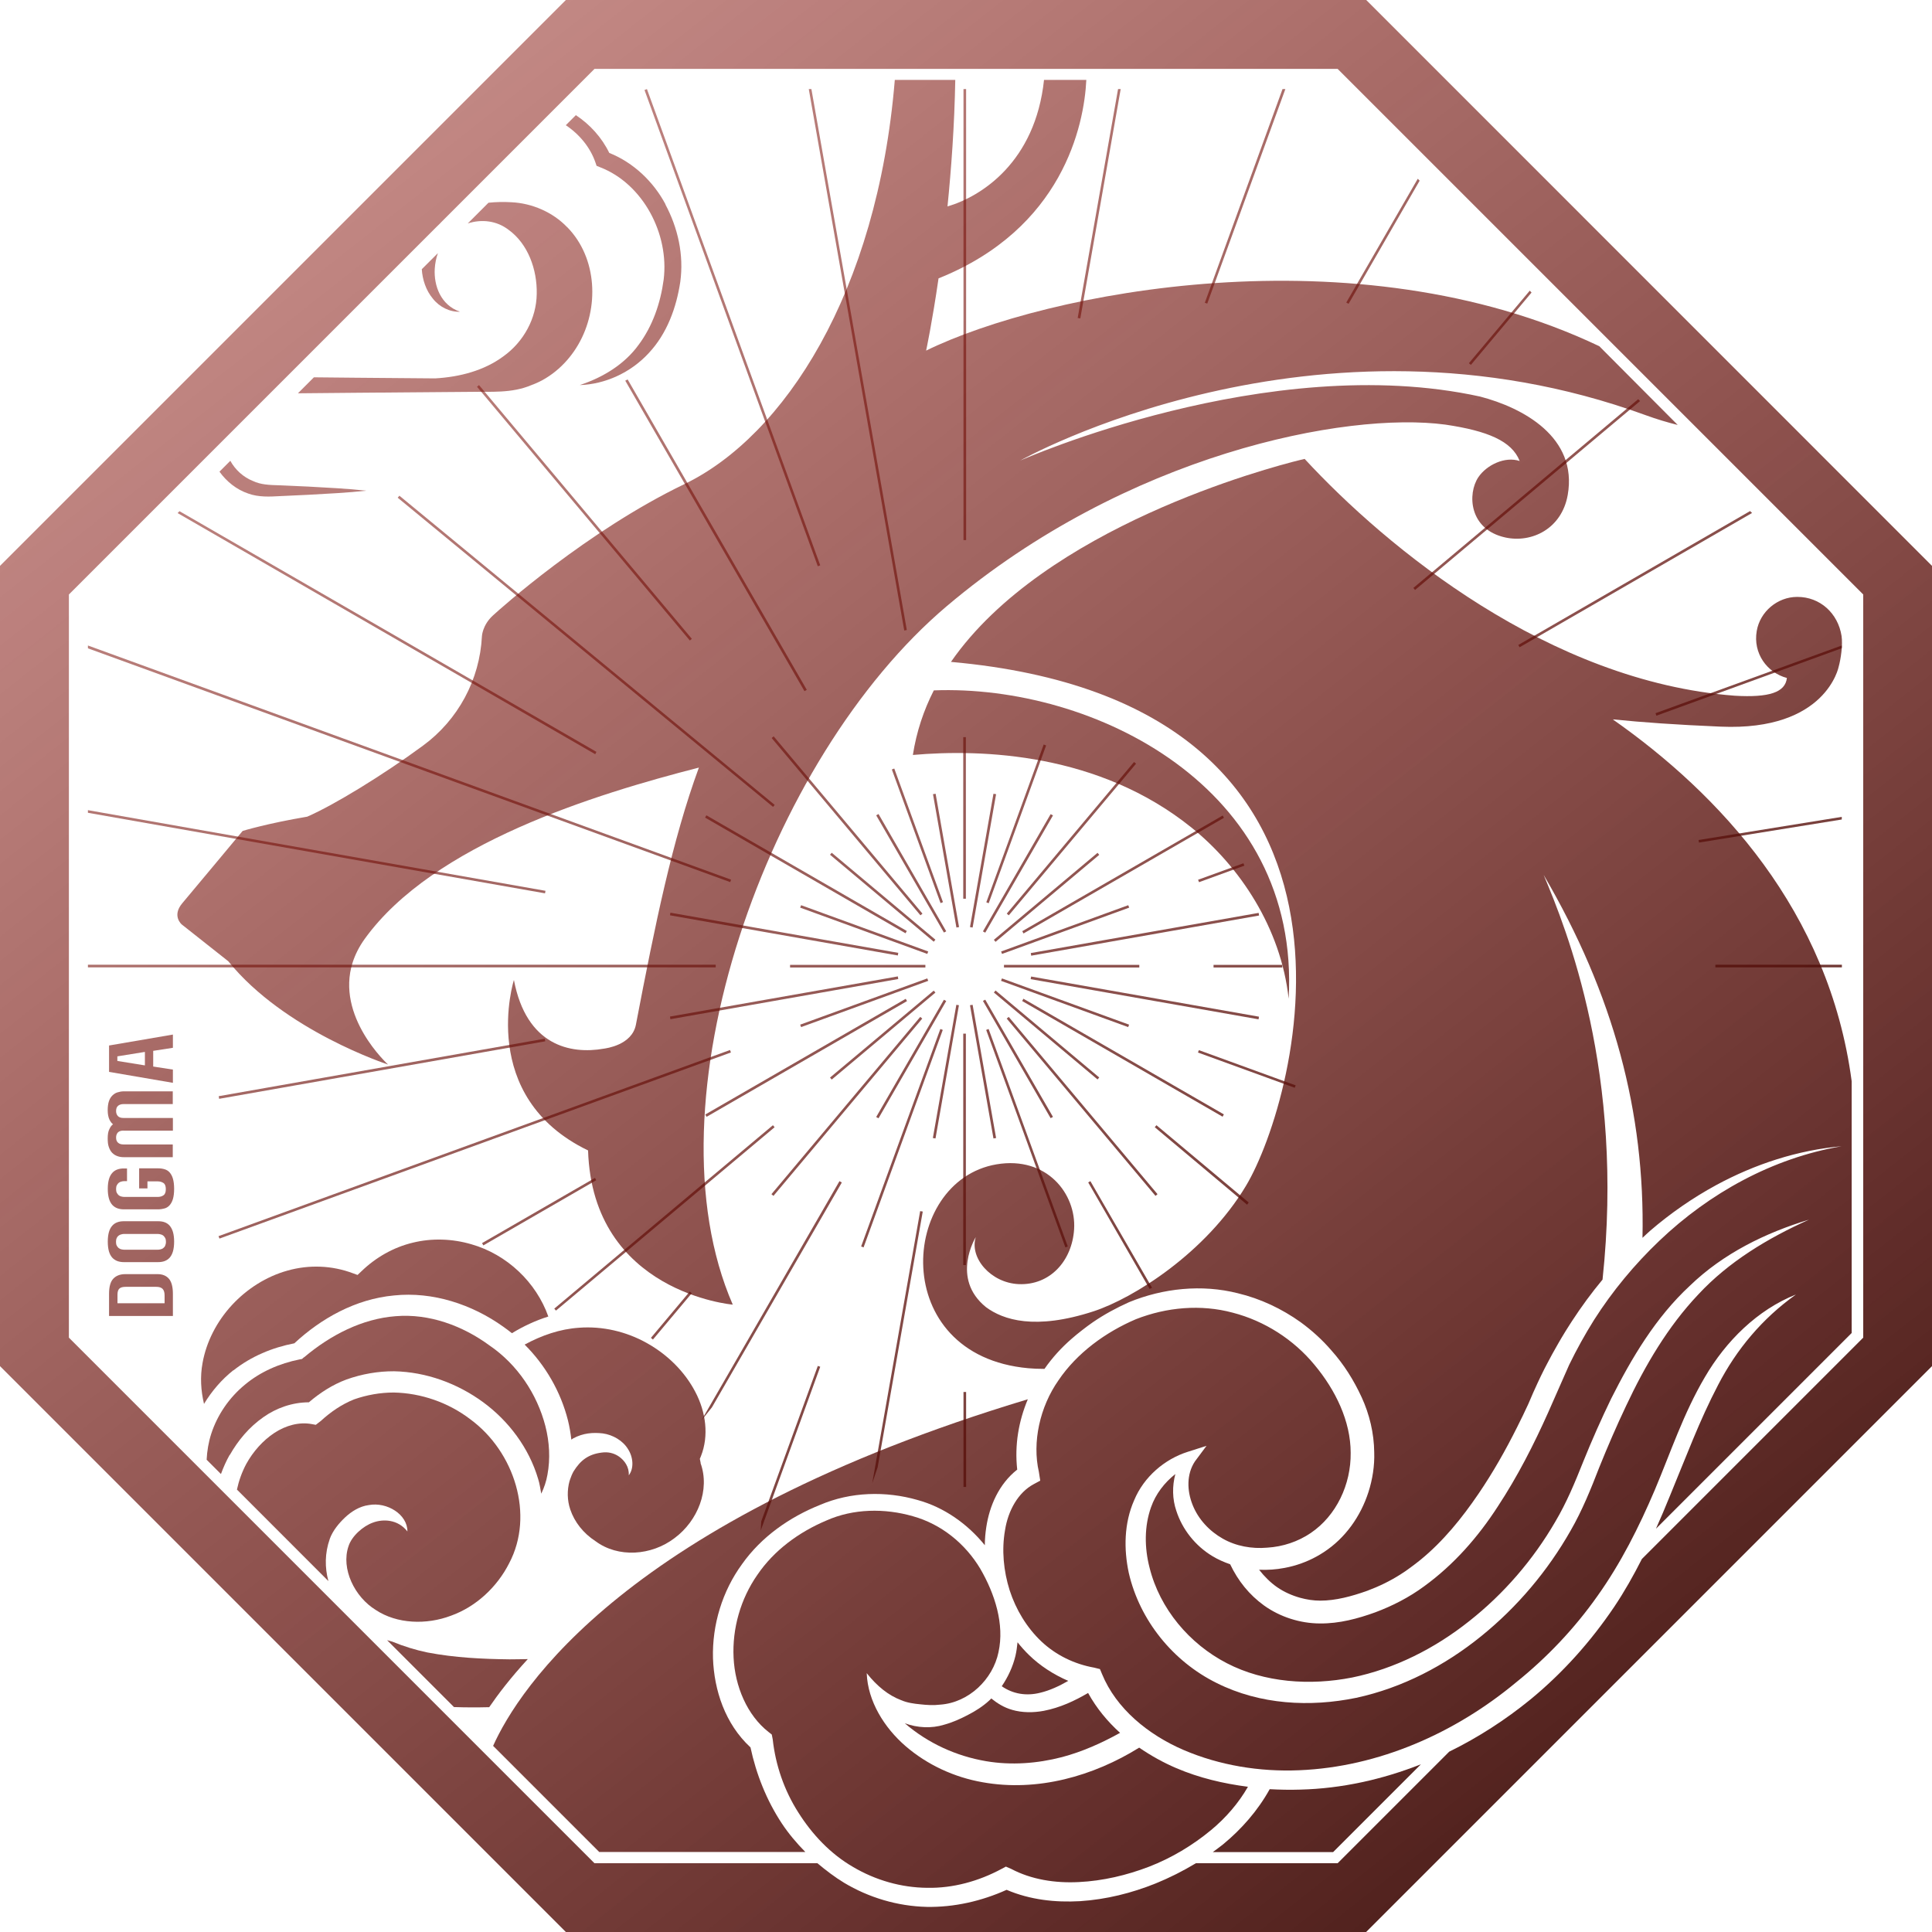
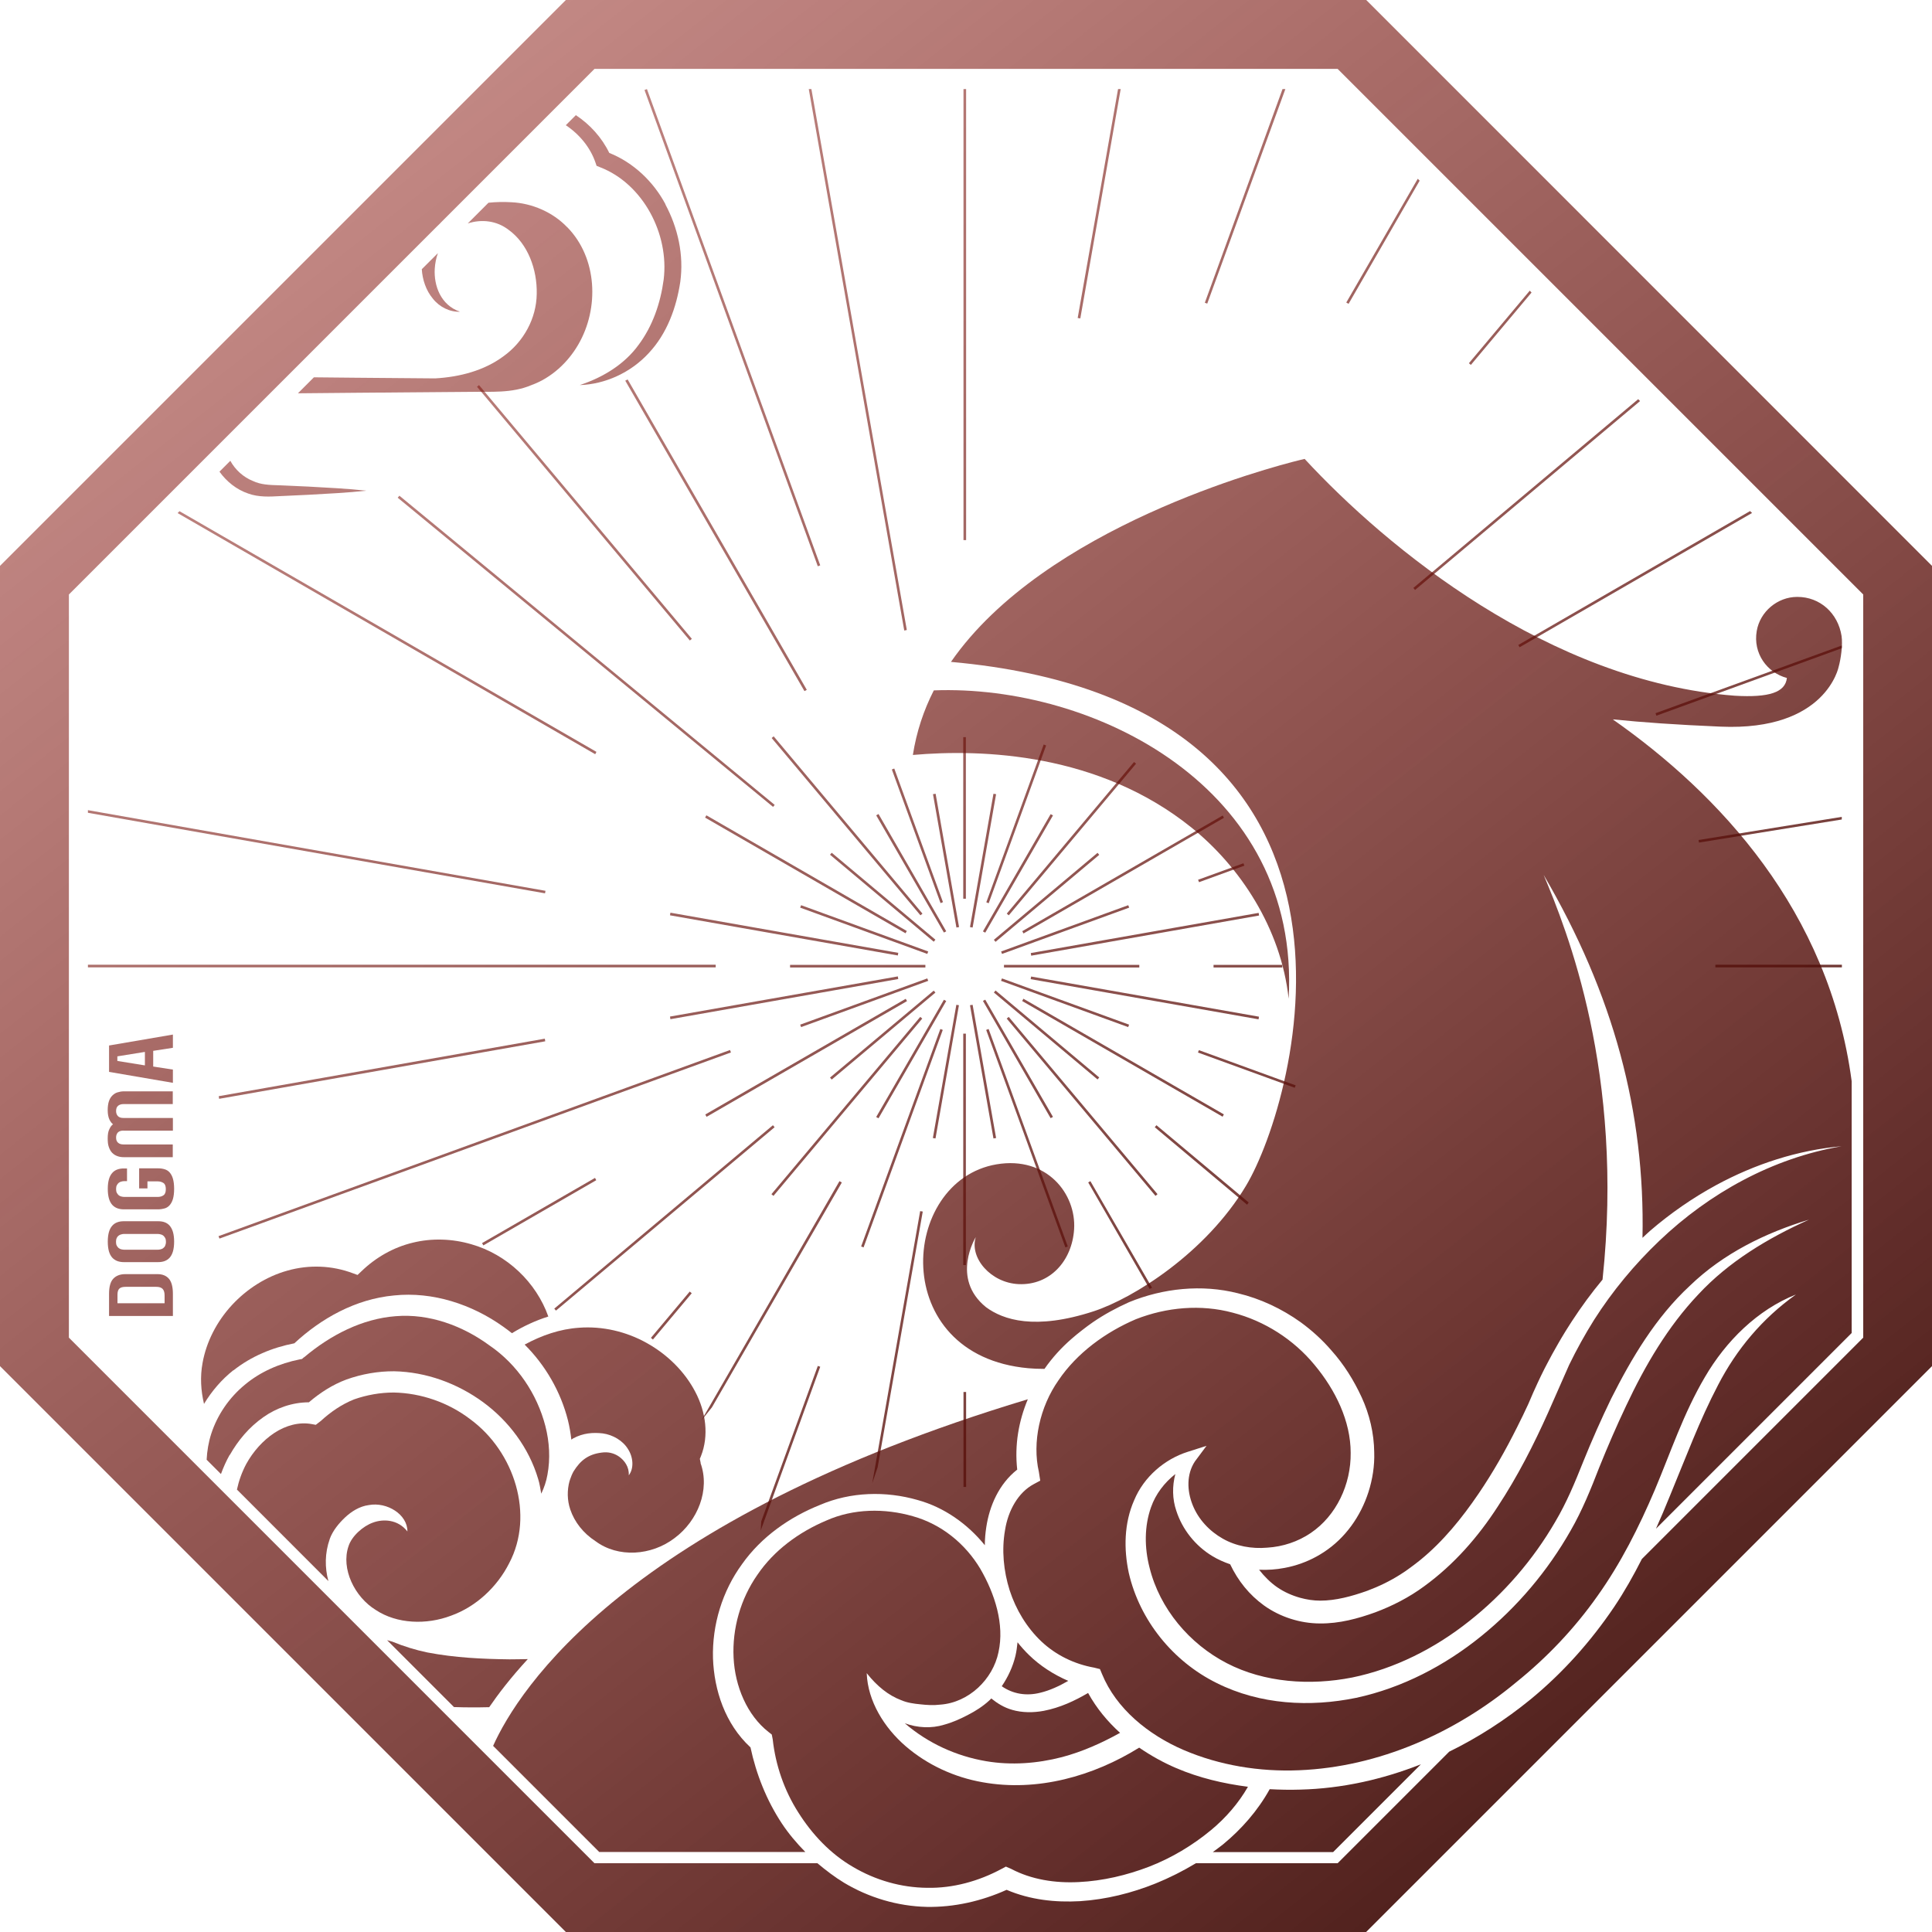
<svg xmlns="http://www.w3.org/2000/svg" width="47" height="47" viewBox="0 0 47 47" fill="none">
  <path d="M33.237 0H13.766L0 13.766V33.234L13.766 47H33.234L47 33.234V13.766L33.237 0ZM45.327 32.541L39.942 37.926C39.74 38.325 39.52 38.716 39.269 39.09C38.701 39.932 38.016 40.699 37.23 41.344C36.626 41.837 35.961 42.267 35.255 42.613L32.541 45.327H29.092C28.78 45.516 28.453 45.68 28.115 45.818C27.532 46.053 26.91 46.209 26.273 46.25C25.68 46.284 25.063 46.22 24.488 45.974C23.881 46.248 23.213 46.401 22.546 46.389C21.835 46.373 21.134 46.163 20.53 45.8C20.302 45.662 20.09 45.498 19.885 45.327H14.462L1.676 32.541V14.462L14.462 1.676H32.541L45.327 14.462V32.541Z" fill="url(#paint0_linear_409_3626)" />
  <path d="M18.253 42.505C17.639 41.935 17.373 41.119 17.345 40.343C17.322 39.525 17.573 38.706 18.053 38.049C18.524 37.384 19.212 36.905 19.947 36.611C20.694 36.291 21.548 36.268 22.323 36.491C22.965 36.667 23.538 37.072 23.958 37.591C23.958 37.445 23.971 37.297 23.994 37.148C24.07 36.644 24.296 36.105 24.746 35.751C24.679 35.15 24.782 34.569 25.004 34.04C15.222 36.987 12.615 41.096 11.996 42.472L14.577 45.053H19.591C19.379 44.838 19.182 44.605 19.015 44.352C18.647 43.792 18.396 43.16 18.256 42.503L18.253 42.505Z" fill="url(#paint1_linear_409_3626)" />
  <path d="M39.246 17.501C39.955 17.573 40.776 17.631 41.855 17.677C44.434 17.79 44.731 16.214 44.731 16.214C44.779 16.043 44.833 15.692 44.8 15.472C44.715 14.922 44.278 14.518 43.72 14.521C43.242 14.521 42.815 14.879 42.736 15.352C42.643 15.892 42.986 16.365 43.47 16.493C43.431 16.843 43.042 16.974 42.203 16.925C37.685 16.58 33.741 13.331 31.738 11.164C31.704 11.172 31.674 11.18 31.64 11.187C30.855 11.379 25.409 12.822 23.134 16.102C34.245 17.097 31.571 26.749 30.31 28.849C29.333 30.479 27.575 31.581 26.608 31.899C25.176 32.367 24.403 32.108 23.986 31.799C23.119 31.098 23.738 30.095 23.738 30.095C23.579 30.602 24.106 31.21 24.782 31.239C25.541 31.272 26.081 30.676 26.13 29.903C26.184 29.049 25.47 28.118 24.242 28.325C21.883 28.727 21.594 32.976 25.017 33.285C25.125 33.295 25.258 33.301 25.409 33.301C25.598 33.029 25.82 32.786 26.066 32.572C26.148 32.5 26.232 32.431 26.319 32.364C26.406 32.295 26.496 32.229 26.588 32.165C26.864 31.976 27.158 31.817 27.465 31.679C28.294 31.338 29.236 31.239 30.113 31.461C30.661 31.592 31.182 31.837 31.643 32.167C31.917 32.367 32.17 32.597 32.39 32.853C32.541 33.022 32.676 33.201 32.799 33.393C32.922 33.585 33.029 33.784 33.124 33.989C33.316 34.406 33.426 34.866 33.431 35.334C33.441 35.659 33.39 35.987 33.29 36.299C33.101 36.885 32.73 37.417 32.203 37.76C32.088 37.836 31.965 37.903 31.84 37.959C31.776 37.987 31.712 38.013 31.648 38.036C31.518 38.082 31.384 38.118 31.249 38.143C31.044 38.182 30.837 38.197 30.63 38.187C30.758 38.351 30.909 38.502 31.072 38.614C31.244 38.732 31.431 38.814 31.63 38.87C31.786 38.913 31.95 38.939 32.119 38.939C32.495 38.939 32.884 38.834 33.262 38.699C33.544 38.594 33.815 38.463 34.068 38.302C34.153 38.248 34.237 38.192 34.316 38.131C34.398 38.072 34.477 38.01 34.557 37.946C35.104 37.499 35.562 36.936 35.969 36.337C36.319 35.823 36.629 35.276 36.91 34.713C37.005 34.526 37.097 34.334 37.184 34.145C37.256 33.973 37.33 33.805 37.409 33.636C37.435 33.58 37.463 33.523 37.489 33.467C37.545 33.352 37.604 33.234 37.665 33.122C37.724 33.009 37.785 32.896 37.849 32.786C37.895 32.707 37.939 32.625 37.987 32.546C38.049 32.441 38.113 32.339 38.179 32.236C38.2 32.206 38.22 32.175 38.238 32.144C38.468 31.791 38.717 31.451 38.985 31.129C39.522 26.109 38.115 22.62 37.553 21.285C39.254 24.191 40.021 27.058 39.957 30.113C40.021 30.054 40.083 29.993 40.149 29.936C40.64 29.514 41.178 29.141 41.748 28.831C42.697 28.317 43.733 27.98 44.8 27.885C43.114 28.174 41.582 29.028 40.372 30.18C39.765 30.758 39.228 31.405 38.78 32.108C38.558 32.462 38.356 32.827 38.174 33.201L37.663 34.36C37.312 35.145 36.918 35.918 36.437 36.649C35.964 37.381 35.373 38.062 34.644 38.591C34.283 38.857 33.876 39.067 33.452 39.225C33.032 39.376 32.584 39.499 32.106 39.494C31.63 39.492 31.144 39.338 30.753 39.059C30.389 38.796 30.121 38.461 29.926 38.054C29.778 38.003 29.63 37.939 29.491 37.854C29.08 37.606 28.762 37.207 28.616 36.752C28.519 36.47 28.514 36.153 28.593 35.859C28.325 36.071 28.115 36.345 28.003 36.662C27.836 37.128 27.839 37.652 27.967 38.143C28.215 39.136 28.934 39.99 29.845 40.461C30.758 40.934 31.868 41.011 32.894 40.809C33.927 40.597 34.905 40.103 35.741 39.438C36.583 38.775 37.297 37.946 37.836 37.018C38.113 36.55 38.312 36.069 38.52 35.547C38.727 35.035 38.952 34.526 39.195 34.025C39.694 33.035 40.277 32.05 41.108 31.28C41.922 30.492 42.956 29.988 44.007 29.671C43.002 30.123 42.052 30.696 41.316 31.489C40.574 32.272 40.021 33.216 39.558 34.201C39.325 34.692 39.108 35.194 38.903 35.703C38.709 36.204 38.491 36.747 38.21 37.233C37.652 38.215 36.913 39.093 36.033 39.804C35.155 40.515 34.119 41.06 32.994 41.303C31.873 41.533 30.658 41.474 29.596 40.942C28.54 40.42 27.726 39.422 27.46 38.264C27.337 37.688 27.343 37.059 27.591 36.496C27.826 35.928 28.333 35.496 28.893 35.319L29.351 35.173L29.069 35.552C28.862 35.864 28.875 36.268 29.013 36.611C29.151 36.959 29.422 37.248 29.745 37.43C30.067 37.614 30.451 37.683 30.829 37.65C31.208 37.627 31.576 37.504 31.886 37.294C32.51 36.872 32.868 36.11 32.858 35.342C32.858 34.572 32.487 33.812 31.978 33.203C31.471 32.587 30.763 32.134 29.99 31.934C29.215 31.725 28.381 31.799 27.632 32.093C26.895 32.408 26.199 32.914 25.751 33.577C25.296 34.224 25.107 35.086 25.273 35.808L25.306 36.02L25.148 36.105C24.769 36.307 24.523 36.749 24.449 37.227C24.365 37.706 24.413 38.215 24.562 38.688C24.715 39.159 24.979 39.596 25.334 39.932C25.69 40.267 26.14 40.484 26.619 40.569L26.759 40.604L26.808 40.722C27.153 41.566 27.933 42.203 28.798 42.574C29.673 42.948 30.645 43.106 31.605 43.065C33.539 42.986 35.396 42.162 36.88 40.929C37.634 40.323 38.307 39.614 38.865 38.821C39.428 38.031 39.87 37.153 40.257 36.245C40.64 35.337 40.955 34.383 41.474 33.503C41.983 32.628 42.753 31.863 43.69 31.492C43.28 31.784 42.92 32.116 42.605 32.485C42.29 32.853 42.022 33.257 41.799 33.687C41.574 34.117 41.374 34.562 41.185 35.017C40.996 35.473 40.812 35.933 40.622 36.396C40.515 36.662 40.402 36.926 40.285 37.189L45.046 32.428V26.304C44.495 22.149 41.809 19.307 39.238 17.503L39.246 17.501Z" fill="url(#paint2_linear_409_3626)" />
  <path d="M30.888 43.526C30.597 44.05 30.2 44.501 29.75 44.871C29.671 44.935 29.586 44.994 29.504 45.056H32.431L34.567 42.92C33.633 43.288 32.643 43.511 31.633 43.536C31.384 43.544 31.136 43.539 30.891 43.526H30.888Z" fill="url(#paint3_linear_409_3626)" />
  <path d="M24.618 41.594C24.429 41.541 24.262 41.438 24.114 41.318C24.099 41.334 24.086 41.351 24.07 41.364C23.914 41.508 23.735 41.623 23.551 41.717C23.367 41.814 23.175 41.901 22.965 41.958C22.661 42.052 22.316 42.035 22.011 41.922C22.574 42.408 23.267 42.723 23.991 42.845C24.6 42.948 25.229 42.902 25.833 42.746C26.327 42.615 26.798 42.405 27.248 42.155C26.941 41.878 26.675 41.556 26.47 41.185C26.143 41.377 25.79 41.543 25.39 41.62C25.142 41.666 24.871 41.669 24.615 41.594H24.618Z" fill="url(#paint4_linear_409_3626)" />
  <path d="M24.754 39.95C24.743 40.062 24.728 40.175 24.702 40.285C24.639 40.546 24.523 40.796 24.37 41.021C24.641 41.211 24.971 41.264 25.304 41.18C25.539 41.124 25.764 41.019 25.987 40.891C25.634 40.737 25.304 40.528 25.03 40.259C24.93 40.162 24.838 40.059 24.754 39.952V39.95Z" fill="url(#paint5_linear_409_3626)" />
  <path d="M30.359 43.467C29.763 43.39 29.174 43.252 28.617 43.014C28.305 42.881 28 42.712 27.713 42.515C26.603 43.206 25.24 43.597 23.904 43.357C23.216 43.237 22.561 42.935 22.032 42.48C21.51 42.029 21.111 41.385 21.085 40.707V40.702L21.088 40.707C21.336 41.021 21.615 41.244 21.919 41.359C22.067 41.423 22.229 41.446 22.387 41.461C22.546 41.479 22.707 41.489 22.873 41.469C23.567 41.42 24.155 40.855 24.291 40.19C24.439 39.515 24.204 38.778 23.848 38.164C23.482 37.552 22.899 37.077 22.206 36.885C21.52 36.688 20.758 36.698 20.103 36.99C19.43 37.274 18.826 37.719 18.424 38.312C18.015 38.898 17.811 39.62 17.846 40.325C17.88 41.026 18.176 41.727 18.696 42.134L18.775 42.196L18.798 42.313C18.867 42.943 19.079 43.557 19.42 44.091C19.757 44.626 20.205 45.102 20.755 45.419C21.3 45.741 21.927 45.92 22.553 45.925C23.183 45.938 23.81 45.764 24.365 45.465L24.47 45.409L24.6 45.465C25.086 45.723 25.669 45.816 26.248 45.785C26.826 45.757 27.407 45.621 27.954 45.411C28.501 45.199 29.013 44.892 29.461 44.521C29.822 44.222 30.131 43.864 30.359 43.467Z" fill="url(#paint6_linear_409_3626)" />
  <path d="M21.755 18.696L22.94 21.947L22.881 21.97L21.696 18.719L21.755 18.696ZM21.372 19.803L23.019 22.656L22.963 22.686L21.315 19.834L21.372 19.803ZM20.233 20.745L22.756 22.86L22.715 22.909L20.192 20.793L20.233 20.745ZM18.772 17.954L18.821 17.913L22.441 22.226L22.392 22.267L18.772 17.954ZM22.558 23.802L22.581 23.861L19.489 24.986L19.466 24.927L22.558 23.802ZM22.512 23.536H19.22V23.472H22.512V23.536ZM19.466 22.08L19.489 22.021L22.581 23.147L22.558 23.206L19.466 22.08ZM22.034 24.298L22.065 24.354L17.189 27.169L17.158 27.112L22.034 24.298ZM22.715 24.099L22.756 24.147L20.233 26.263L20.192 26.214L22.715 24.099ZM22.963 24.321L23.019 24.352L21.372 27.204L21.315 27.174L22.963 24.321ZM15.738 2.167L19.954 13.753L19.895 13.776L15.679 2.19L15.738 2.167ZM15.268 9.23L19.627 16.782L19.57 16.813L15.211 9.261L15.268 9.23ZM11.653 9.368L16.831 15.541L16.782 15.582L11.604 9.409L11.653 9.368ZM9.675 12.108L9.716 12.059L18.846 19.581L18.806 19.629L9.675 12.108ZM17.153 19.89L17.184 19.834L22.06 22.648L22.029 22.704L17.153 19.89ZM16.299 22.267L16.309 22.203L21.852 23.18L21.842 23.244L16.299 22.267ZM21.842 23.753L21.852 23.817L16.309 24.794L16.299 24.73L21.842 23.753ZM13.254 25.268L13.264 25.332L5.331 26.731L5.321 26.667L13.254 25.268ZM5.316 30.072L17.759 25.544L17.782 25.603L5.339 30.131L5.316 30.072ZM11.727 30.241L14.475 28.655L14.505 28.711L11.758 30.297L11.727 30.241ZM13.484 31.835L18.803 27.373L18.844 27.422L13.525 31.883L13.484 31.835ZM15.884 32.587L15.835 32.546L16.779 31.42L16.828 31.461L15.884 32.587ZM18.816 29.092L18.767 29.051L22.387 24.738L22.436 24.779L18.816 29.092ZM21.008 30.346L20.949 30.323L22.876 25.032L22.935 25.055L21.008 30.346ZM22.758 27.695L22.694 27.685L23.265 24.444L23.328 24.454L22.758 27.695ZM23.267 22.564L22.697 19.32L22.761 19.31L23.331 22.553L23.267 22.564ZM23.497 30.776H23.433V25.145H23.497V30.776ZM23.497 21.863H23.433V17.933H23.497V21.863ZM24.377 23.206L24.354 23.147L27.447 22.021L27.47 22.08L24.377 23.206ZM24.424 23.472H27.716V23.536H24.424V23.472ZM24.219 24.096L26.741 26.212L26.7 26.26L24.178 24.145L24.219 24.096ZM24.178 22.863L26.7 20.747L26.741 20.796L24.219 22.912L24.178 22.863ZM24.375 23.802L27.468 24.927L27.445 24.986L24.352 23.861L24.375 23.802ZM25.073 23.82L25.084 23.756L30.627 24.733L30.617 24.797L25.073 23.82ZM29.522 23.536V23.472H31.195V23.536H29.522ZM30.63 22.272L25.086 23.249L25.076 23.185L30.619 22.208L30.63 22.272ZM30.272 21.059L29.169 21.461L29.146 21.402L30.249 21.001L30.272 21.059ZM29.745 19.839L29.775 19.895L24.899 22.709L24.869 22.653L29.745 19.839ZM27.588 18.537L27.637 18.578L24.541 22.267L24.492 22.226L27.588 18.537ZM25.616 19.837L23.968 22.689L23.912 22.658L25.559 19.806L25.616 19.837ZM25.616 27.171L25.559 27.202L23.912 24.349L23.968 24.319L25.616 27.171ZM25.449 18.135L24.052 21.973L23.994 21.95L25.39 18.112L25.449 18.135ZM24.168 19.31L24.232 19.32L23.661 22.564L23.597 22.553L24.168 19.31ZM24.168 27.695L23.597 24.454L23.661 24.444L24.232 27.685L24.168 27.695ZM25.918 30.346L23.991 25.055L24.05 25.032L25.976 30.323L25.918 30.346ZM28.159 29.051L28.11 29.092L24.49 24.779L24.539 24.738L28.159 29.051ZM29.742 27.166L24.866 24.352L24.897 24.296L29.773 27.11L29.742 27.166ZM31.497 26.462L29.143 25.605L29.166 25.547L31.52 26.404L31.497 26.462Z" fill="url(#paint7_linear_409_3626)" />
  <path d="M23.503 2.167H23.439V13.139H23.503V2.167Z" fill="url(#paint8_linear_409_3626)" />
  <path d="M14.51 18.291L4.367 12.436L4.321 12.482L14.48 18.348L14.51 18.291Z" fill="url(#paint9_linear_409_3626)" />
  <path d="M13.27 21.671L2.139 19.709V19.773L13.259 21.732L13.27 21.671Z" fill="url(#paint10_linear_409_3626)" />
  <path d="M18.506 37.233L19.954 33.249L19.895 33.229L18.519 37.01" fill="url(#paint11_linear_409_3626)" />
  <path d="M23.503 33.863H23.439V36.173H23.503V33.863Z" fill="url(#paint12_linear_409_3626)" />
  <path d="M41.321 20.435L41.331 20.497L44.805 19.936V19.872L41.321 20.435Z" fill="url(#paint13_linear_409_3626)" />
  <path d="M36.967 15.746L42.623 12.479L42.574 12.433L36.936 15.69L36.967 15.746Z" fill="url(#paint14_linear_409_3626)" />
  <path d="M35.782 8.877L37.258 7.117L37.215 7.071L35.734 8.836L35.782 8.877Z" fill="url(#paint15_linear_409_3626)" />
  <path d="M29.369 7.386L31.269 2.167H31.2L29.31 7.365L29.369 7.386Z" fill="url(#paint16_linear_409_3626)" />
  <path d="M22.06 15.326L19.739 2.167H19.675L21.998 15.339L22.06 15.326Z" fill="url(#paint17_linear_409_3626)" />
-   <path d="M17.785 21.4L2.139 15.703V15.772L17.764 21.459L17.785 21.4Z" fill="url(#paint18_linear_409_3626)" />
  <path d="M17.411 23.469H2.139V23.533H17.411V23.469Z" fill="url(#paint19_linear_409_3626)" />
  <path d="M21.351 35.693L22.448 29.474L22.385 29.463L21.218 36.087" fill="url(#paint20_linear_409_3626)" />
  <path d="M17.319 34.237L20.479 28.767L20.422 28.734L17.061 34.559" fill="url(#paint21_linear_409_3626)" />
  <path d="M28.026 31.328L26.526 28.734L26.473 28.765L27.967 31.356" fill="url(#paint22_linear_409_3626)" />
  <path d="M30.377 29.253L28.133 27.373L28.092 27.422L30.338 29.307" fill="url(#paint23_linear_409_3626)" />
  <path d="M44.808 23.469H41.73V23.533H44.808V23.469Z" fill="url(#paint24_linear_409_3626)" />
  <path d="M40.295 17.411L44.805 15.769V15.703L40.274 17.35L40.295 17.411Z" fill="url(#paint25_linear_409_3626)" />
  <path d="M34.424 14.352L39.898 9.757L39.852 9.711L34.383 14.303L34.424 14.352Z" fill="url(#paint26_linear_409_3626)" />
  <path d="M32.807 7.391L34.536 4.395L34.49 4.349L32.751 7.36L32.807 7.391Z" fill="url(#paint27_linear_409_3626)" />
  <path d="M26.281 7.746L27.263 2.167H27.199L26.217 7.736L26.281 7.746Z" fill="url(#paint28_linear_409_3626)" />
-   <path d="M8.875 22.837C10.545 20.525 14.482 19.32 17.002 18.673C16.355 20.435 15.938 22.484 15.47 24.927C15.375 25.426 14.738 25.503 14.689 25.511C13.876 25.654 12.806 25.437 12.502 23.84C12.502 23.84 11.602 26.68 14.306 27.987C14.416 31.448 17.826 31.738 17.826 31.738C15.69 26.833 18.657 18.448 23.032 14.746C27.406 11.046 32.748 10.005 35.163 10.33C36.186 10.481 36.78 10.729 36.969 11.215C36.614 11.095 36.166 11.31 35.964 11.609C35.693 12.014 35.736 12.881 36.619 13.075C37.261 13.216 37.992 12.865 38.138 12.042C38.386 10.635 37.048 9.918 36.005 9.647C30.85 8.516 24.817 11.205 24.817 11.205C24.817 11.205 31.983 7.161 40.034 10.1C40.308 10.2 40.566 10.276 40.814 10.338L38.906 8.422C32.971 5.6 25.429 7.109 22.53 8.529C22.53 8.529 22.674 7.861 22.832 6.772C25.851 5.562 26.375 3.047 26.427 1.944H25.398C25.186 3.942 23.873 4.781 23.05 5.022C23.142 4.103 23.219 3.057 23.239 1.944H21.768C21.341 7.132 19.069 10.609 16.652 11.776C14.265 12.927 12.162 14.815 11.988 14.976C11.735 15.209 11.724 15.477 11.724 15.477C11.671 16.537 11.144 17.514 10.289 18.14C9.315 18.857 8.128 19.583 7.475 19.867C6.513 20.029 5.902 20.213 5.902 20.215C5.902 20.215 4.692 21.668 4.433 21.975C4.175 22.282 4.421 22.489 4.421 22.489L5.554 23.385C6.92 25.078 9.44 25.897 9.44 25.897C9.44 25.897 8.156 24.733 8.58 23.41C8.642 23.221 8.736 23.029 8.875 22.837Z" fill="url(#paint29_linear_409_3626)" />
  <path d="M22.206 18.366C23.907 18.217 26.731 18.322 28.98 20.128C30.157 21.072 31.164 22.579 31.349 24.296C31.643 19.143 26.595 16.646 22.717 16.795C22.469 17.281 22.295 17.805 22.208 18.363L22.206 18.366Z" fill="url(#paint30_linear_409_3626)" />
  <path d="M3.832 30.996C3.953 30.996 4.045 31.034 4.109 31.108C4.173 31.182 4.206 31.305 4.206 31.474V32.014H2.653V31.474C2.653 31.305 2.686 31.182 2.755 31.108C2.824 31.034 2.922 30.996 3.047 30.996H3.832ZM4.004 31.704V31.515C4.004 31.441 3.988 31.387 3.955 31.354C3.922 31.321 3.871 31.305 3.802 31.305H3.057C2.988 31.305 2.937 31.318 2.906 31.346C2.875 31.374 2.858 31.423 2.858 31.494V31.704H4.006H4.004Z" fill="url(#paint31_linear_409_3626)" />
  <path d="M3.842 29.709C3.904 29.709 3.958 29.716 4.006 29.734C4.055 29.752 4.096 29.78 4.129 29.819C4.162 29.857 4.19 29.911 4.208 29.972C4.226 30.036 4.236 30.113 4.236 30.205C4.236 30.297 4.226 30.377 4.208 30.441C4.19 30.505 4.162 30.556 4.129 30.594C4.096 30.632 4.052 30.66 4.006 30.678C3.958 30.696 3.904 30.704 3.842 30.704H3.016C2.957 30.704 2.904 30.696 2.855 30.678C2.806 30.66 2.765 30.632 2.73 30.594C2.696 30.556 2.668 30.505 2.65 30.441C2.632 30.377 2.622 30.3 2.622 30.205C2.622 30.11 2.632 30.036 2.65 29.972C2.668 29.908 2.696 29.857 2.73 29.819C2.763 29.78 2.806 29.752 2.855 29.734C2.904 29.716 2.957 29.709 3.016 29.709H3.842ZM3.024 30.018C2.998 30.018 2.975 30.021 2.95 30.029C2.924 30.036 2.904 30.044 2.886 30.059C2.865 30.075 2.85 30.093 2.84 30.118C2.827 30.141 2.822 30.172 2.822 30.21C2.822 30.249 2.827 30.277 2.84 30.302C2.852 30.325 2.868 30.346 2.886 30.361C2.904 30.377 2.927 30.387 2.95 30.392C2.973 30.397 2.998 30.402 3.024 30.402H3.835C3.86 30.402 3.883 30.4 3.909 30.392C3.932 30.387 3.955 30.377 3.973 30.361C3.993 30.346 4.009 30.328 4.019 30.302C4.029 30.277 4.037 30.249 4.037 30.21C4.037 30.172 4.032 30.144 4.019 30.118C4.006 30.095 3.991 30.075 3.973 30.059C3.955 30.044 3.932 30.034 3.909 30.029C3.886 30.023 3.86 30.018 3.835 30.018H3.024Z" fill="url(#paint32_linear_409_3626)" />
  <path d="M3.385 28.422H3.842C3.904 28.422 3.958 28.43 4.006 28.445C4.055 28.46 4.096 28.486 4.129 28.524C4.162 28.563 4.19 28.614 4.208 28.678C4.226 28.742 4.236 28.824 4.236 28.921C4.236 29.018 4.226 29.1 4.208 29.164C4.19 29.228 4.162 29.279 4.129 29.317C4.096 29.356 4.052 29.384 4.006 29.397C3.96 29.41 3.904 29.42 3.842 29.42H3.016C2.957 29.42 2.904 29.412 2.855 29.394C2.806 29.376 2.765 29.348 2.73 29.31C2.696 29.271 2.668 29.22 2.65 29.156C2.632 29.092 2.622 29.016 2.622 28.921C2.622 28.826 2.632 28.752 2.65 28.688C2.668 28.624 2.696 28.573 2.73 28.535C2.763 28.496 2.806 28.468 2.855 28.45C2.904 28.432 2.957 28.425 3.016 28.425H3.09V28.734H3.024C2.998 28.734 2.975 28.737 2.952 28.744C2.929 28.75 2.906 28.76 2.888 28.775C2.87 28.79 2.855 28.808 2.842 28.834C2.829 28.857 2.824 28.888 2.824 28.926C2.824 28.964 2.829 28.992 2.842 29.018C2.855 29.041 2.87 29.062 2.888 29.077C2.906 29.092 2.929 29.102 2.952 29.108C2.975 29.113 3.001 29.118 3.024 29.118H3.832C3.891 29.118 3.94 29.105 3.978 29.077C4.016 29.051 4.034 29 4.034 28.929C4.034 28.857 4.016 28.806 3.978 28.78C3.94 28.755 3.894 28.739 3.835 28.739H3.587V28.911H3.385V28.422Z" fill="url(#paint33_linear_409_3626)" />
  <path d="M3.003 27.504C2.945 27.504 2.899 27.519 2.87 27.547C2.842 27.575 2.824 27.619 2.824 27.672C2.824 27.731 2.84 27.772 2.873 27.8C2.906 27.829 2.95 27.841 3.003 27.841H4.203V28.151H3.014C2.955 28.151 2.904 28.143 2.855 28.125C2.806 28.107 2.766 28.082 2.73 28.046C2.694 28.01 2.668 27.962 2.648 27.905C2.627 27.849 2.62 27.777 2.62 27.695C2.62 27.598 2.632 27.524 2.661 27.468C2.686 27.412 2.717 27.373 2.75 27.35C2.717 27.327 2.686 27.286 2.661 27.233C2.635 27.176 2.62 27.102 2.62 27.005C2.62 26.923 2.63 26.851 2.648 26.795C2.666 26.739 2.694 26.69 2.73 26.654C2.766 26.619 2.806 26.59 2.855 26.575C2.904 26.56 2.955 26.549 3.014 26.549H4.203V26.859H3.003C2.95 26.859 2.904 26.874 2.873 26.9C2.84 26.928 2.824 26.969 2.824 27.028C2.824 27.081 2.84 27.122 2.87 27.153C2.901 27.184 2.945 27.197 3.003 27.197H4.206V27.506H3.003V27.504Z" fill="url(#paint34_linear_409_3626)" />
  <path d="M3.727 25.946L4.206 26.02V26.342L2.653 26.076V25.434L4.206 25.168V25.49L3.727 25.564V25.948V25.946ZM3.525 25.59L2.855 25.698V25.81L3.525 25.918V25.59Z" fill="url(#paint35_linear_409_3626)" />
  <path d="M11.901 41.531C12.113 41.221 12.418 40.819 12.84 40.361C12.691 40.361 12.543 40.369 12.395 40.367C11.735 40.359 11.067 40.328 10.399 40.2C10.113 40.141 9.824 40.052 9.545 39.937C9.501 39.926 9.46 39.914 9.417 39.901L11.044 41.528C11.328 41.538 11.612 41.538 11.898 41.531H11.901Z" fill="url(#paint36_linear_409_3626)" />
  <path d="M8.02 37.442C8.097 37.23 8.248 37.054 8.394 36.915C8.547 36.772 8.744 36.644 8.972 36.614C9.417 36.532 9.916 36.844 9.911 37.256C9.678 36.956 9.315 36.949 9.071 37.041C8.834 37.125 8.557 37.366 8.478 37.616C8.291 38.161 8.626 38.852 9.143 39.167C9.657 39.507 10.374 39.532 10.972 39.305C11.581 39.087 12.095 38.606 12.387 38.028C13.004 36.859 12.52 35.319 11.44 34.526C10.908 34.119 10.243 33.889 9.581 33.876C9.248 33.876 8.923 33.935 8.616 34.042C8.312 34.163 8.043 34.349 7.803 34.569L7.682 34.662L7.585 34.644C7.281 34.587 6.956 34.674 6.674 34.859C6.396 35.043 6.158 35.311 5.991 35.613C5.886 35.81 5.81 36.023 5.764 36.237L7.989 38.463C7.9 38.136 7.9 37.783 8.023 37.437L8.02 37.442Z" fill="url(#paint37_linear_409_3626)" />
  <path d="M17.046 35.593L17.025 35.49L17.053 35.421C17.248 34.928 17.174 34.352 16.915 33.861C16.657 33.365 16.232 32.948 15.733 32.671C15.234 32.392 14.656 32.257 14.086 32.3C13.623 32.331 13.178 32.485 12.763 32.71C13.27 33.214 13.641 33.858 13.817 34.554C13.855 34.708 13.881 34.864 13.899 35.022C13.914 35.012 13.927 35.002 13.943 34.992C14.185 34.861 14.428 34.843 14.666 34.871C14.909 34.905 15.152 35.045 15.278 35.253C15.406 35.45 15.426 35.723 15.296 35.89C15.309 35.685 15.191 35.529 15.063 35.437C14.932 35.345 14.787 35.316 14.638 35.337C14.311 35.378 14.121 35.526 13.953 35.795C13.917 35.859 13.889 35.928 13.866 35.997C13.866 36.007 13.858 36.02 13.855 36.03C13.794 36.253 13.797 36.498 13.873 36.721C13.976 37.028 14.193 37.302 14.485 37.491C15.037 37.903 15.848 37.847 16.411 37.417C16.977 36.995 17.276 36.243 17.043 35.595V35.59L17.046 35.593Z" fill="url(#paint38_linear_409_3626)" />
  <path d="M5.677 33.339C6.109 32.996 6.628 32.781 7.16 32.679C7.813 32.073 8.649 31.602 9.583 31.515C10.532 31.415 11.486 31.735 12.239 32.272C12.313 32.323 12.382 32.377 12.454 32.433C12.73 32.264 13.027 32.126 13.339 32.027C13.044 31.193 12.331 30.515 11.466 30.269C11.005 30.134 10.507 30.116 10.041 30.231C9.573 30.343 9.141 30.589 8.79 30.929L8.698 31.016L8.58 30.973C8.074 30.783 7.516 30.763 6.997 30.909C6.48 31.052 6.007 31.354 5.641 31.75C5.275 32.147 5.019 32.641 4.927 33.16C4.866 33.492 4.886 33.828 4.963 34.153C5.152 33.84 5.393 33.559 5.677 33.334V33.339Z" fill="url(#paint39_linear_409_3626)" />
  <path d="M5.59 35.396C5.792 35.04 6.06 34.718 6.408 34.475C6.715 34.257 7.107 34.114 7.514 34.114C7.787 33.881 8.092 33.684 8.429 33.559C8.803 33.426 9.194 33.357 9.586 33.359C10.371 33.375 11.126 33.654 11.75 34.109C12.372 34.564 12.868 35.222 13.091 35.977C13.129 36.094 13.144 36.215 13.167 36.337C13.236 36.194 13.29 36.038 13.318 35.874C13.39 35.49 13.367 35.079 13.267 34.69C13.065 33.91 12.584 33.193 11.911 32.733C11.249 32.247 10.438 31.952 9.627 32.019C8.816 32.08 8.043 32.474 7.398 33.019H7.393L7.347 33.06L7.291 33.07C6.8 33.168 6.332 33.372 5.956 33.687C5.577 33.999 5.29 34.416 5.139 34.879C5.073 35.084 5.037 35.299 5.027 35.511L5.375 35.859C5.434 35.698 5.503 35.542 5.587 35.393L5.59 35.396Z" fill="url(#paint40_linear_409_3626)" />
  <path d="M16.191 4.973C15.899 4.423 15.416 3.958 14.822 3.72C14.638 3.341 14.349 3.026 14.009 2.801L13.763 3.047C13.763 3.047 13.763 3.047 13.766 3.047C14.098 3.269 14.36 3.587 14.485 3.952L14.513 4.034L14.602 4.07C15.644 4.474 16.283 5.692 16.145 6.802C16.068 7.375 15.877 7.931 15.536 8.388C15.199 8.854 14.684 9.176 14.104 9.368C14.718 9.348 15.339 9.069 15.779 8.593C16.227 8.117 16.455 7.483 16.549 6.859C16.639 6.204 16.493 5.544 16.186 4.971L16.191 4.973Z" fill="url(#paint41_linear_409_3626)" />
  <path d="M10.627 5.51L10.739 5.398C10.701 5.434 10.663 5.47 10.627 5.51Z" fill="url(#paint42_linear_409_3626)" />
  <path d="M11.19 7.583C10.719 7.421 10.553 6.948 10.576 6.541C10.584 6.411 10.609 6.28 10.653 6.158L10.261 6.549C10.277 6.807 10.364 7.066 10.53 7.265C10.691 7.47 10.947 7.595 11.19 7.583Z" fill="url(#paint43_linear_409_3626)" />
  <path d="M13.799 5.528C13.444 5.157 12.937 4.943 12.441 4.92C12.257 4.909 12.067 4.912 11.883 4.932L11.379 5.436C11.714 5.326 12.083 5.367 12.374 5.592C12.845 5.933 13.07 6.559 13.057 7.15C13.05 7.746 12.738 8.317 12.244 8.67C11.778 9.015 11.185 9.171 10.586 9.205L8.644 9.189L7.636 9.179L7.248 9.568L8.644 9.555L11.471 9.532C11.927 9.524 12.451 9.573 12.929 9.368C13.413 9.192 13.815 8.821 14.07 8.378C14.579 7.501 14.536 6.278 13.799 5.526V5.528Z" fill="url(#paint44_linear_409_3626)" />
  <path d="M6.037 12.006C6.288 12.098 6.57 12.083 6.792 12.07L7.498 12.037C7.969 12.011 8.442 11.988 8.913 11.937C8.442 11.886 7.969 11.863 7.498 11.837L6.792 11.806C6.547 11.799 6.342 11.791 6.153 11.701C5.917 11.607 5.723 11.428 5.603 11.21L5.339 11.474C5.513 11.717 5.756 11.911 6.037 12.006Z" fill="url(#paint45_linear_409_3626)" />
  <defs>
    <linearGradient id="paint0_linear_409_3626" x1="43.954" y1="50.917" x2="-29.157" y2="-41.778" gradientUnits="userSpaceOnUse">
      <stop stop-color="#350D0A" />
      <stop offset="1" stop-color="#D7170B" stop-opacity="0" />
    </linearGradient>
    <linearGradient id="paint1_linear_409_3626" x1="43.954" y1="50.917" x2="-29.157" y2="-41.778" gradientUnits="userSpaceOnUse">
      <stop stop-color="#350D0A" />
      <stop offset="1" stop-color="#D7170B" stop-opacity="0" />
    </linearGradient>
    <linearGradient id="paint2_linear_409_3626" x1="43.954" y1="50.917" x2="-29.157" y2="-41.778" gradientUnits="userSpaceOnUse">
      <stop stop-color="#350D0A" />
      <stop offset="1" stop-color="#D7170B" stop-opacity="0" />
    </linearGradient>
    <linearGradient id="paint3_linear_409_3626" x1="43.954" y1="50.917" x2="-29.157" y2="-41.778" gradientUnits="userSpaceOnUse">
      <stop stop-color="#350D0A" />
      <stop offset="1" stop-color="#D7170B" stop-opacity="0" />
    </linearGradient>
    <linearGradient id="paint4_linear_409_3626" x1="43.954" y1="50.917" x2="-29.157" y2="-41.778" gradientUnits="userSpaceOnUse">
      <stop stop-color="#350D0A" />
      <stop offset="1" stop-color="#D7170B" stop-opacity="0" />
    </linearGradient>
    <linearGradient id="paint5_linear_409_3626" x1="43.954" y1="50.917" x2="-29.157" y2="-41.778" gradientUnits="userSpaceOnUse">
      <stop stop-color="#350D0A" />
      <stop offset="1" stop-color="#D7170B" stop-opacity="0" />
    </linearGradient>
    <linearGradient id="paint6_linear_409_3626" x1="43.954" y1="50.917" x2="-29.157" y2="-41.778" gradientUnits="userSpaceOnUse">
      <stop stop-color="#350D0A" />
      <stop offset="1" stop-color="#D7170B" stop-opacity="0" />
    </linearGradient>
    <linearGradient id="paint7_linear_409_3626" x1="43.954" y1="50.917" x2="-29.157" y2="-41.778" gradientUnits="userSpaceOnUse">
      <stop stop-color="#350D0A" />
      <stop offset="1" stop-color="#D7170B" stop-opacity="0" />
    </linearGradient>
    <linearGradient id="paint8_linear_409_3626" x1="43.954" y1="50.917" x2="-29.157" y2="-41.778" gradientUnits="userSpaceOnUse">
      <stop stop-color="#350D0A" />
      <stop offset="1" stop-color="#D7170B" stop-opacity="0" />
    </linearGradient>
    <linearGradient id="paint9_linear_409_3626" x1="43.954" y1="50.917" x2="-29.157" y2="-41.778" gradientUnits="userSpaceOnUse">
      <stop stop-color="#350D0A" />
      <stop offset="1" stop-color="#D7170B" stop-opacity="0" />
    </linearGradient>
    <linearGradient id="paint10_linear_409_3626" x1="43.954" y1="50.917" x2="-29.157" y2="-41.778" gradientUnits="userSpaceOnUse">
      <stop stop-color="#350D0A" />
      <stop offset="1" stop-color="#D7170B" stop-opacity="0" />
    </linearGradient>
    <linearGradient id="paint11_linear_409_3626" x1="43.954" y1="50.917" x2="-29.157" y2="-41.778" gradientUnits="userSpaceOnUse">
      <stop stop-color="#350D0A" />
      <stop offset="1" stop-color="#D7170B" stop-opacity="0" />
    </linearGradient>
    <linearGradient id="paint12_linear_409_3626" x1="43.954" y1="50.917" x2="-29.157" y2="-41.778" gradientUnits="userSpaceOnUse">
      <stop stop-color="#350D0A" />
      <stop offset="1" stop-color="#D7170B" stop-opacity="0" />
    </linearGradient>
    <linearGradient id="paint13_linear_409_3626" x1="43.954" y1="50.917" x2="-29.157" y2="-41.778" gradientUnits="userSpaceOnUse">
      <stop stop-color="#350D0A" />
      <stop offset="1" stop-color="#D7170B" stop-opacity="0" />
    </linearGradient>
    <linearGradient id="paint14_linear_409_3626" x1="43.954" y1="50.917" x2="-29.157" y2="-41.778" gradientUnits="userSpaceOnUse">
      <stop stop-color="#350D0A" />
      <stop offset="1" stop-color="#D7170B" stop-opacity="0" />
    </linearGradient>
    <linearGradient id="paint15_linear_409_3626" x1="43.954" y1="50.917" x2="-29.157" y2="-41.778" gradientUnits="userSpaceOnUse">
      <stop stop-color="#350D0A" />
      <stop offset="1" stop-color="#D7170B" stop-opacity="0" />
    </linearGradient>
    <linearGradient id="paint16_linear_409_3626" x1="43.954" y1="50.917" x2="-29.157" y2="-41.778" gradientUnits="userSpaceOnUse">
      <stop stop-color="#350D0A" />
      <stop offset="1" stop-color="#D7170B" stop-opacity="0" />
    </linearGradient>
    <linearGradient id="paint17_linear_409_3626" x1="43.954" y1="50.917" x2="-29.157" y2="-41.778" gradientUnits="userSpaceOnUse">
      <stop stop-color="#350D0A" />
      <stop offset="1" stop-color="#D7170B" stop-opacity="0" />
    </linearGradient>
    <linearGradient id="paint18_linear_409_3626" x1="43.954" y1="50.917" x2="-29.157" y2="-41.778" gradientUnits="userSpaceOnUse">
      <stop stop-color="#350D0A" />
      <stop offset="1" stop-color="#D7170B" stop-opacity="0" />
    </linearGradient>
    <linearGradient id="paint19_linear_409_3626" x1="43.954" y1="50.917" x2="-29.157" y2="-41.778" gradientUnits="userSpaceOnUse">
      <stop stop-color="#350D0A" />
      <stop offset="1" stop-color="#D7170B" stop-opacity="0" />
    </linearGradient>
    <linearGradient id="paint20_linear_409_3626" x1="43.954" y1="50.917" x2="-29.157" y2="-41.778" gradientUnits="userSpaceOnUse">
      <stop stop-color="#350D0A" />
      <stop offset="1" stop-color="#D7170B" stop-opacity="0" />
    </linearGradient>
    <linearGradient id="paint21_linear_409_3626" x1="43.954" y1="50.917" x2="-29.157" y2="-41.778" gradientUnits="userSpaceOnUse">
      <stop stop-color="#350D0A" />
      <stop offset="1" stop-color="#D7170B" stop-opacity="0" />
    </linearGradient>
    <linearGradient id="paint22_linear_409_3626" x1="43.954" y1="50.917" x2="-29.157" y2="-41.778" gradientUnits="userSpaceOnUse">
      <stop stop-color="#350D0A" />
      <stop offset="1" stop-color="#D7170B" stop-opacity="0" />
    </linearGradient>
    <linearGradient id="paint23_linear_409_3626" x1="43.954" y1="50.917" x2="-29.157" y2="-41.778" gradientUnits="userSpaceOnUse">
      <stop stop-color="#350D0A" />
      <stop offset="1" stop-color="#D7170B" stop-opacity="0" />
    </linearGradient>
    <linearGradient id="paint24_linear_409_3626" x1="43.954" y1="50.917" x2="-29.157" y2="-41.778" gradientUnits="userSpaceOnUse">
      <stop stop-color="#350D0A" />
      <stop offset="1" stop-color="#D7170B" stop-opacity="0" />
    </linearGradient>
    <linearGradient id="paint25_linear_409_3626" x1="43.954" y1="50.917" x2="-29.157" y2="-41.778" gradientUnits="userSpaceOnUse">
      <stop stop-color="#350D0A" />
      <stop offset="1" stop-color="#D7170B" stop-opacity="0" />
    </linearGradient>
    <linearGradient id="paint26_linear_409_3626" x1="43.954" y1="50.917" x2="-29.157" y2="-41.778" gradientUnits="userSpaceOnUse">
      <stop stop-color="#350D0A" />
      <stop offset="1" stop-color="#D7170B" stop-opacity="0" />
    </linearGradient>
    <linearGradient id="paint27_linear_409_3626" x1="43.954" y1="50.917" x2="-29.157" y2="-41.778" gradientUnits="userSpaceOnUse">
      <stop stop-color="#350D0A" />
      <stop offset="1" stop-color="#D7170B" stop-opacity="0" />
    </linearGradient>
    <linearGradient id="paint28_linear_409_3626" x1="43.954" y1="50.917" x2="-29.157" y2="-41.778" gradientUnits="userSpaceOnUse">
      <stop stop-color="#350D0A" />
      <stop offset="1" stop-color="#D7170B" stop-opacity="0" />
    </linearGradient>
    <linearGradient id="paint29_linear_409_3626" x1="43.954" y1="50.917" x2="-29.157" y2="-41.778" gradientUnits="userSpaceOnUse">
      <stop stop-color="#350D0A" />
      <stop offset="1" stop-color="#D7170B" stop-opacity="0" />
    </linearGradient>
    <linearGradient id="paint30_linear_409_3626" x1="43.954" y1="50.917" x2="-29.157" y2="-41.778" gradientUnits="userSpaceOnUse">
      <stop stop-color="#350D0A" />
      <stop offset="1" stop-color="#D7170B" stop-opacity="0" />
    </linearGradient>
    <linearGradient id="paint31_linear_409_3626" x1="43.954" y1="50.917" x2="-29.157" y2="-41.778" gradientUnits="userSpaceOnUse">
      <stop stop-color="#350D0A" />
      <stop offset="1" stop-color="#D7170B" stop-opacity="0" />
    </linearGradient>
    <linearGradient id="paint32_linear_409_3626" x1="43.954" y1="50.917" x2="-29.157" y2="-41.778" gradientUnits="userSpaceOnUse">
      <stop stop-color="#350D0A" />
      <stop offset="1" stop-color="#D7170B" stop-opacity="0" />
    </linearGradient>
    <linearGradient id="paint33_linear_409_3626" x1="43.954" y1="50.917" x2="-29.157" y2="-41.778" gradientUnits="userSpaceOnUse">
      <stop stop-color="#350D0A" />
      <stop offset="1" stop-color="#D7170B" stop-opacity="0" />
    </linearGradient>
    <linearGradient id="paint34_linear_409_3626" x1="43.954" y1="50.917" x2="-29.157" y2="-41.778" gradientUnits="userSpaceOnUse">
      <stop stop-color="#350D0A" />
      <stop offset="1" stop-color="#D7170B" stop-opacity="0" />
    </linearGradient>
    <linearGradient id="paint35_linear_409_3626" x1="43.954" y1="50.917" x2="-29.157" y2="-41.778" gradientUnits="userSpaceOnUse">
      <stop stop-color="#350D0A" />
      <stop offset="1" stop-color="#D7170B" stop-opacity="0" />
    </linearGradient>
    <linearGradient id="paint36_linear_409_3626" x1="43.954" y1="50.917" x2="-29.157" y2="-41.778" gradientUnits="userSpaceOnUse">
      <stop stop-color="#350D0A" />
      <stop offset="1" stop-color="#D7170B" stop-opacity="0" />
    </linearGradient>
    <linearGradient id="paint37_linear_409_3626" x1="43.954" y1="50.917" x2="-29.157" y2="-41.778" gradientUnits="userSpaceOnUse">
      <stop stop-color="#350D0A" />
      <stop offset="1" stop-color="#D7170B" stop-opacity="0" />
    </linearGradient>
    <linearGradient id="paint38_linear_409_3626" x1="43.954" y1="50.917" x2="-29.157" y2="-41.778" gradientUnits="userSpaceOnUse">
      <stop stop-color="#350D0A" />
      <stop offset="1" stop-color="#D7170B" stop-opacity="0" />
    </linearGradient>
    <linearGradient id="paint39_linear_409_3626" x1="43.954" y1="50.917" x2="-29.157" y2="-41.778" gradientUnits="userSpaceOnUse">
      <stop stop-color="#350D0A" />
      <stop offset="1" stop-color="#D7170B" stop-opacity="0" />
    </linearGradient>
    <linearGradient id="paint40_linear_409_3626" x1="43.954" y1="50.917" x2="-29.157" y2="-41.778" gradientUnits="userSpaceOnUse">
      <stop stop-color="#350D0A" />
      <stop offset="1" stop-color="#D7170B" stop-opacity="0" />
    </linearGradient>
    <linearGradient id="paint41_linear_409_3626" x1="43.954" y1="50.917" x2="-29.157" y2="-41.778" gradientUnits="userSpaceOnUse">
      <stop stop-color="#350D0A" />
      <stop offset="1" stop-color="#D7170B" stop-opacity="0" />
    </linearGradient>
    <linearGradient id="paint42_linear_409_3626" x1="43.954" y1="50.917" x2="-29.157" y2="-41.778" gradientUnits="userSpaceOnUse">
      <stop stop-color="#350D0A" />
      <stop offset="1" stop-color="#D7170B" stop-opacity="0" />
    </linearGradient>
    <linearGradient id="paint43_linear_409_3626" x1="43.954" y1="50.917" x2="-29.157" y2="-41.778" gradientUnits="userSpaceOnUse">
      <stop stop-color="#350D0A" />
      <stop offset="1" stop-color="#D7170B" stop-opacity="0" />
    </linearGradient>
    <linearGradient id="paint44_linear_409_3626" x1="43.954" y1="50.917" x2="-29.157" y2="-41.778" gradientUnits="userSpaceOnUse">
      <stop stop-color="#350D0A" />
      <stop offset="1" stop-color="#D7170B" stop-opacity="0" />
    </linearGradient>
    <linearGradient id="paint45_linear_409_3626" x1="43.954" y1="50.917" x2="-29.157" y2="-41.778" gradientUnits="userSpaceOnUse">
      <stop stop-color="#350D0A" />
      <stop offset="1" stop-color="#D7170B" stop-opacity="0" />
    </linearGradient>
  </defs>
</svg>